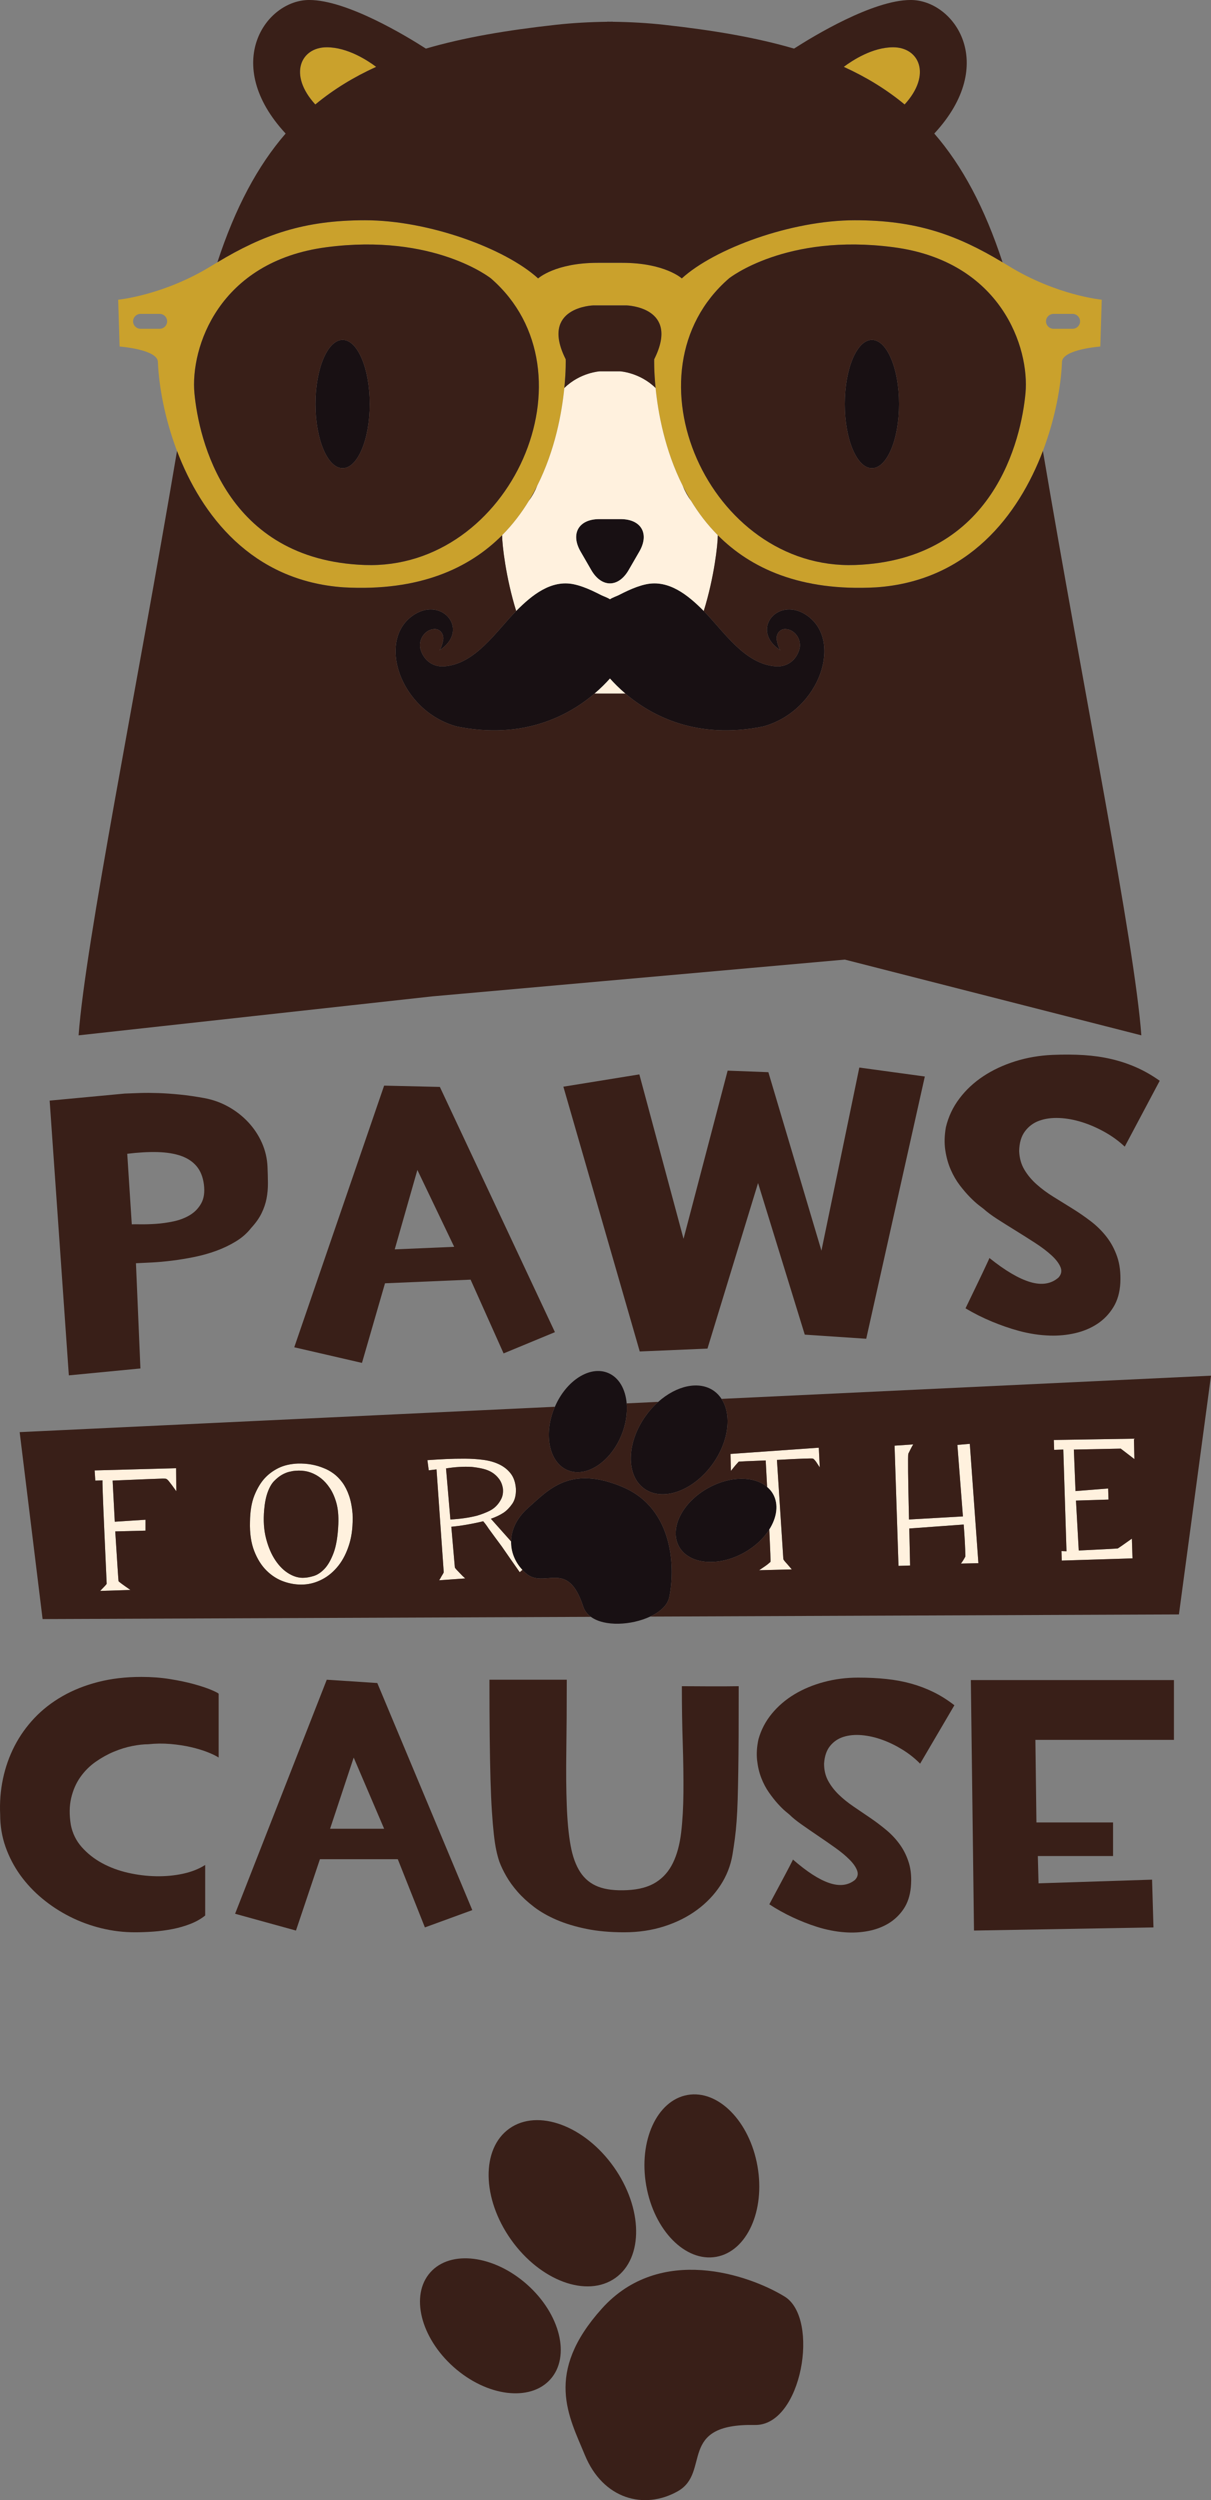
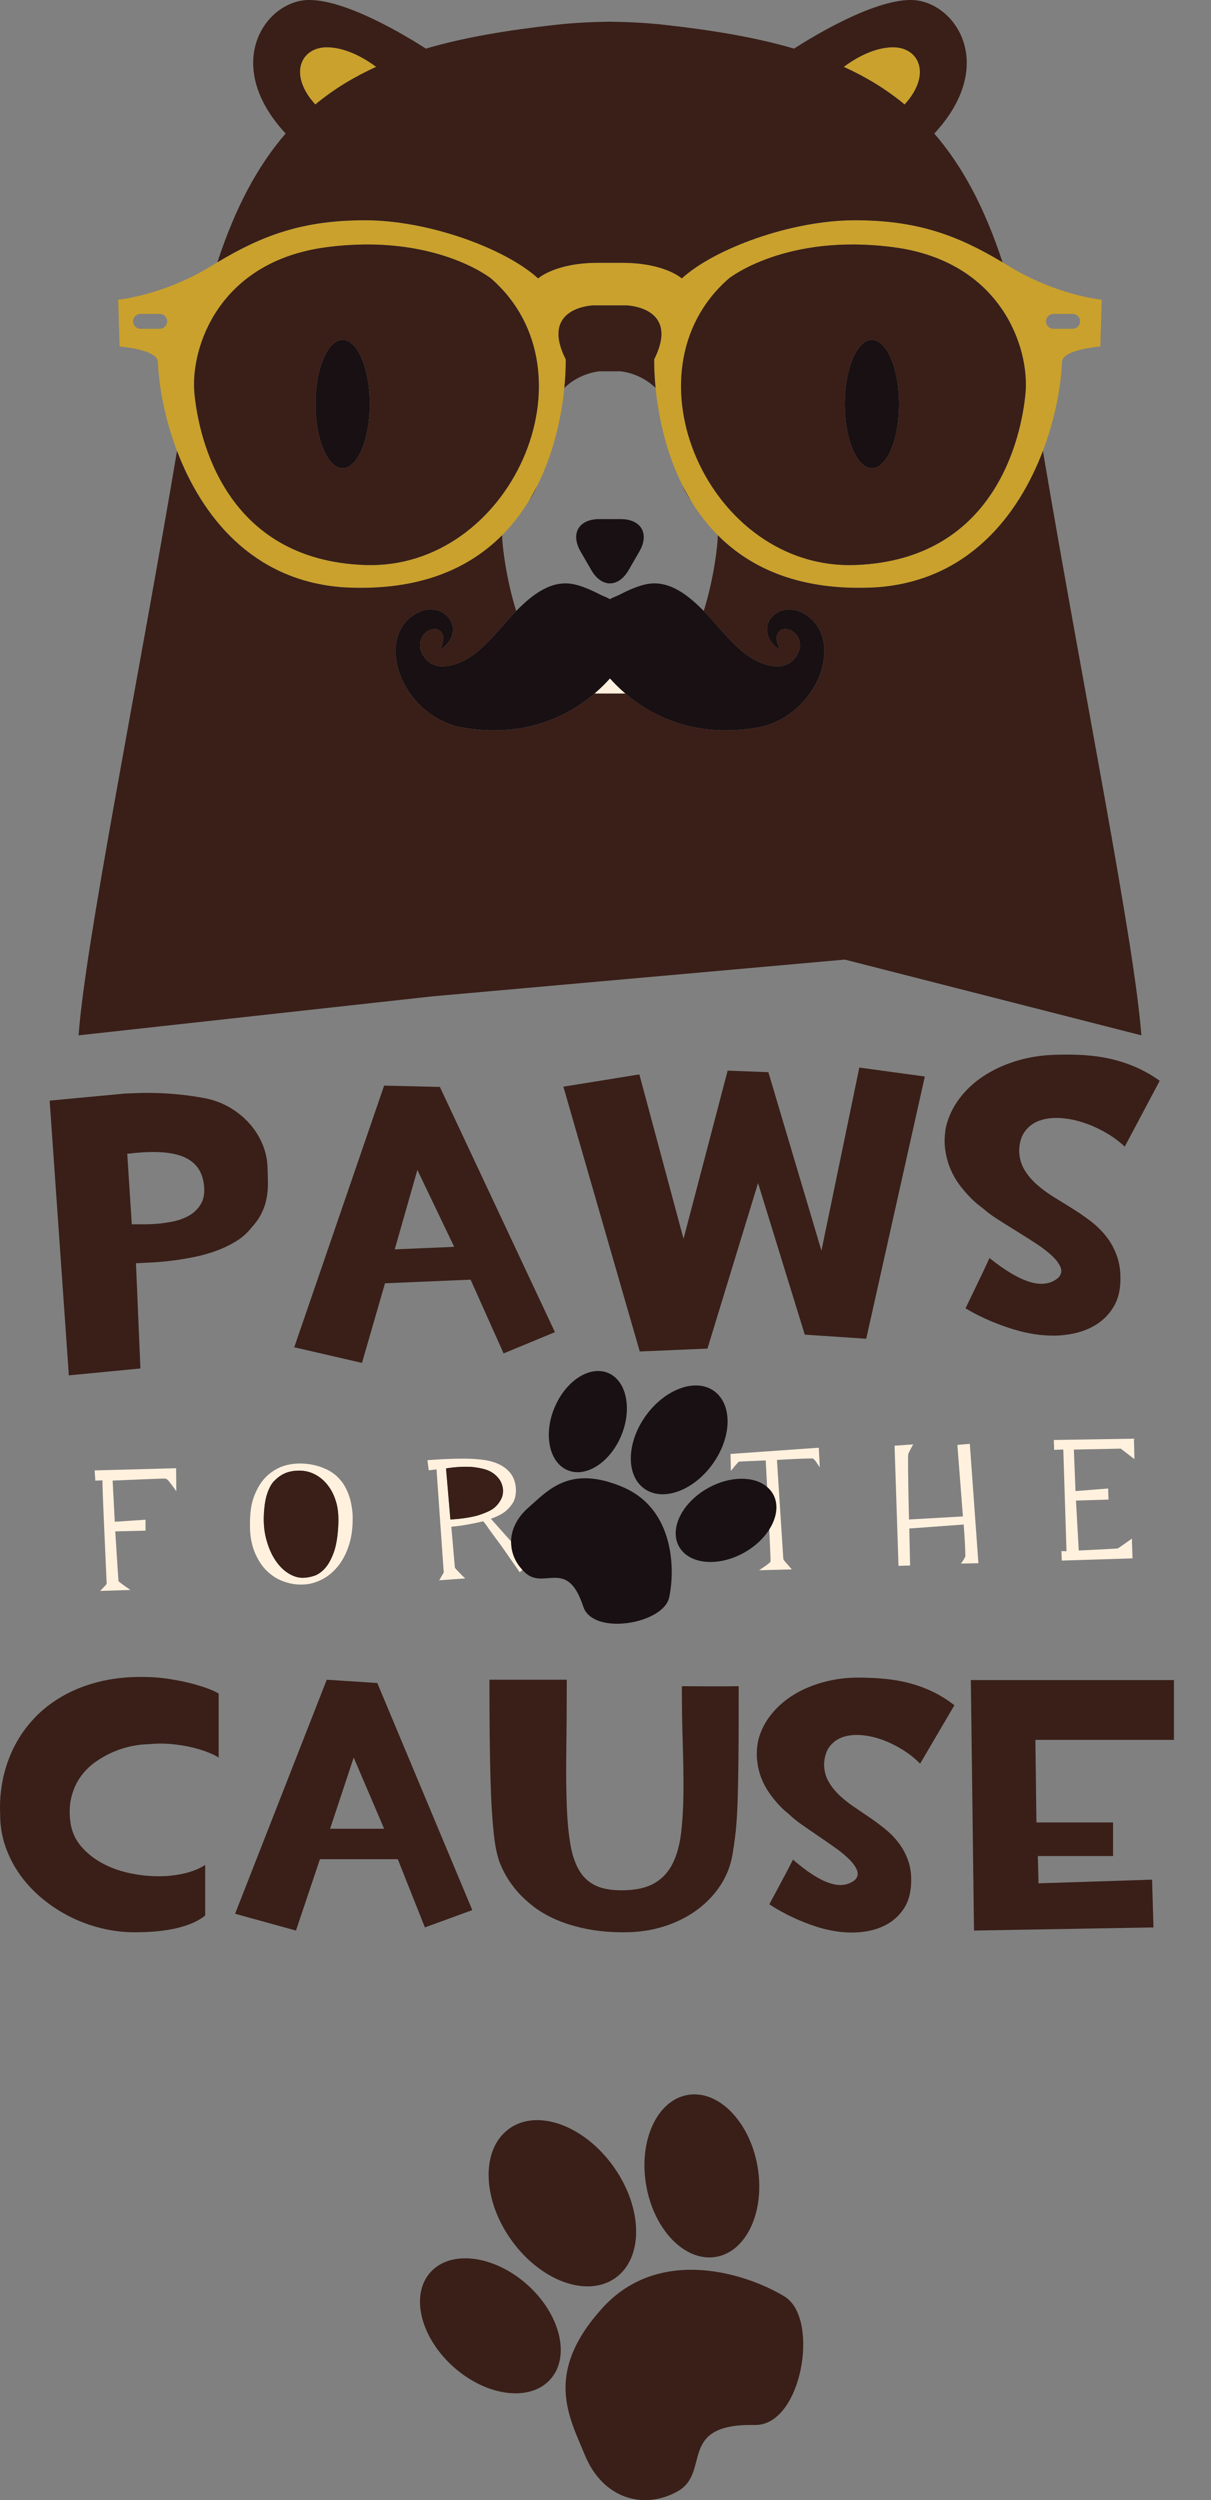
<svg xmlns="http://www.w3.org/2000/svg" width="330.3pt" height="681.91pt" viewBox="0 0 330.3 681.91" version="1.1">
  <rect x="0" y="0" width="330.3" height="681.91" fill="#808080" stroke="none" />
  <defs>
    <clipPath id="clip1">
-       <path d="M 5 375 L 330.301 375 L 330.301 442 L 5 442 Z M 5 375 " />
-     </clipPath>
+       </clipPath>
    <clipPath id="clip2">
      <path d="M 154 619 L 220 619 L 220 681.91 L 154 681.91 Z M 154 619 " />
    </clipPath>
  </defs>
  <g id="surface1">
    <path style=" stroke:none;fill-rule:nonzero;fill:rgb(79.199%,63.1%,17.299%);fill-opacity:1;" d="M 102.594 18.234 C 100.262 16.484 94.793 12.895 89.125 12.895 C 82.066 12.895 78.52 20.309 86 28.496 C 90.973 24.379 96.484 21.012 102.594 18.234 " />
    <path style=" stroke:none;fill-rule:nonzero;fill:rgb(79.199%,63.1%,17.299%);fill-opacity:1;" d="M 243.605 12.895 C 237.941 12.895 232.473 16.484 230.141 18.234 C 236.25 21.012 241.762 24.379 246.738 28.496 C 254.215 20.309 250.668 12.895 243.605 12.895 " />
    <path style=" stroke:none;fill-rule:nonzero;fill:rgb(79.199%,63.1%,17.299%);fill-opacity:1;" d="M 89.023 67.43 C 118.43 63.559 133.906 75.938 133.906 75.938 C 163.316 101.477 139.324 155.555 99.469 154.105 C 61.523 152.723 54.195 119.668 53.035 107.281 C 51.875 94.898 59.613 71.297 89.023 67.43 M 43.555 89.676 L 38.332 89.676 C 37.207 89.676 36.297 88.766 36.297 87.645 C 36.297 86.523 37.207 85.613 38.332 85.613 L 43.555 85.613 C 44.676 85.613 45.586 86.523 45.586 87.645 C 45.586 88.766 44.676 89.676 43.555 89.676 M 198.824 75.938 C 198.824 75.938 214.301 63.559 243.711 67.43 C 273.117 71.297 280.855 94.898 279.699 107.281 C 278.531 119.668 271.211 152.723 233.266 154.105 C 193.406 155.555 169.414 101.477 198.824 75.938 M 287.34 85.613 L 292.559 85.613 C 293.68 85.613 294.586 86.523 294.586 87.645 C 294.586 88.766 293.68 89.676 292.559 89.676 L 287.34 89.676 C 286.219 89.676 285.301 88.766 285.301 87.645 C 285.301 86.523 286.219 85.613 287.34 85.613 M 93.766 160.195 C 114.387 161.344 127.992 155.004 136.965 145.977 C 139.844 143.078 142.242 139.906 144.25 136.613 C 145.082 135.246 145.844 133.859 146.543 132.461 C 151.43 122.73 153.254 112.57 153.922 105.82 C 154.395 101.059 154.297 97.992 154.297 97.992 C 147.117 83.68 161.863 83.293 161.863 83.293 L 170.863 83.293 C 170.863 83.293 185.613 83.68 178.434 97.992 C 178.434 97.992 178.336 101.055 178.809 105.82 C 179.48 112.57 181.305 122.75 186.203 132.492 C 186.895 133.871 187.648 135.238 188.469 136.59 C 190.477 139.891 192.883 143.074 195.773 145.977 C 204.746 155.004 218.352 161.344 238.973 160.195 C 264.102 158.469 277.816 140.473 284.453 122.988 C 287.855 114.027 289.395 105.199 289.656 98.77 C 289.656 95.285 300.109 94.516 300.109 94.516 L 300.5 81.746 C 300.5 81.746 288.113 80.586 274.957 72.457 C 274.449 72.145 273.949 71.848 273.449 71.547 C 260.93 64.02 249.91 60.074 233.164 60.074 C 215.754 60.074 194.855 67.816 185.961 75.938 C 185.961 75.938 181.316 71.684 169.707 71.684 L 163.023 71.684 C 151.418 71.684 146.773 75.938 146.773 75.938 C 137.875 67.816 116.977 60.074 99.566 60.074 C 82.824 60.074 71.801 64.02 59.285 71.547 C 58.785 71.848 58.285 72.145 57.777 72.457 C 44.617 80.586 32.234 81.746 32.234 81.746 L 32.621 94.516 C 32.621 94.516 43.07 95.285 43.07 98.77 C 43.332 105.199 44.879 114.035 48.281 123.004 C 54.918 140.48 68.637 158.473 93.766 160.195 " />
    <path style=" stroke:none;fill-rule:nonzero;fill:rgb(9.399%,6.299%,7.799%);fill-opacity:1;" d="M 169.281 141.586 L 163.453 141.586 C 157.84 141.586 155.543 145.562 158.352 150.426 L 161.266 155.473 C 164.07 160.336 168.664 160.336 171.469 155.473 L 174.387 150.426 C 177.191 145.562 174.895 141.586 169.281 141.586 " />
    <path style=" stroke:none;fill-rule:nonzero;fill:rgb(9.399%,6.299%,7.799%);fill-opacity:1;" d="M 176.156 159.371 C 174.473 159.734 172.859 160.367 171.297 161.074 C 170.426 161.477 169.562 161.902 168.711 162.34 C 168.254 162.574 166.973 163.008 166.363 163.449 C 165.758 163.008 164.473 162.574 164.023 162.34 C 163.164 161.902 162.309 161.477 161.434 161.074 C 159.871 160.367 158.262 159.734 156.578 159.371 C 150.332 158.012 145.051 162.355 140.926 166.5 C 140.883 166.551 140.836 166.598 140.789 166.645 C 135.289 172.23 129.645 181.195 121.055 181.754 C 117.973 181.957 115.48 179.988 114.68 177.035 C 114.023 174.645 115.734 171.766 118.395 171.574 C 120.121 171.453 121.086 173.039 120.898 174.449 C 120.824 175.008 120.32 177.074 119.762 177.43 C 128.277 172.035 120.828 162.742 113.094 167.566 C 102.492 174.18 108.977 193.887 124.586 198.145 C 142.719 201.84 155.086 195.203 162.164 189.168 C 163.875 187.715 165.266 186.301 166.367 185.066 C 167.465 186.301 168.859 187.715 170.566 189.168 C 177.648 195.203 190.016 201.84 208.145 198.145 C 223.758 193.887 230.242 174.18 219.641 167.566 C 211.906 162.742 204.457 172.035 212.969 177.43 C 212.41 177.074 211.906 175.008 211.836 174.449 C 211.648 173.039 212.609 171.453 214.34 171.574 C 216.996 171.766 218.707 174.645 218.051 177.035 C 217.246 179.988 214.762 181.957 211.676 181.754 C 203.09 181.195 197.449 172.234 191.945 166.648 C 191.898 166.598 191.852 166.551 191.805 166.5 C 187.684 162.355 182.398 158.012 176.156 159.371 " />
    <path style=" stroke:none;fill-rule:nonzero;fill:rgb(9.399%,6.299%,7.799%);fill-opacity:1;" d="M 93.449 127.699 C 97.535 127.699 100.848 119.867 100.848 110.203 C 100.848 100.539 97.535 92.707 93.449 92.707 C 89.363 92.707 86.047 100.539 86.047 110.203 C 86.047 119.867 89.363 127.699 93.449 127.699 " />
    <path style=" stroke:none;fill-rule:nonzero;fill:rgb(9.399%,6.299%,7.799%);fill-opacity:1;" d="M 237.816 127.699 C 241.906 127.699 245.219 119.867 245.219 110.203 C 245.219 100.539 241.906 92.707 237.816 92.707 C 233.73 92.707 230.418 100.539 230.418 110.203 C 230.418 119.867 233.73 127.699 237.816 127.699 " />
    <path style=" stroke:none;fill-rule:nonzero;fill:rgb(9.399%,6.299%,7.799%);fill-opacity:1;" d="M 182.516 435.703 C 184.109 428.422 184.113 411.59 169.781 405.559 C 155.449 399.527 149.625 406.344 144.074 411.242 C 140.914 414.027 139.453 417.285 139.395 420.418 C 139.34 423.258 140.434 425.996 142.484 428.191 C 142.762 428.492 143.059 428.781 143.367 429.059 C 148.523 433.621 154.766 424.891 159.082 438.199 C 159.461 439.359 160.195 440.277 161.164 440.988 C 164.906 443.727 172.27 443.289 177.32 440.922 C 180.008 439.664 182.043 437.863 182.516 435.703 " />
    <path style=" stroke:none;fill-rule:nonzero;fill:rgb(9.399%,6.299%,7.799%);fill-opacity:1;" d="M 176.105 386.184 C 170.848 393.535 170.684 402.43 175.738 406.039 C 180.789 409.652 189.148 406.613 194.406 399.258 C 198.816 393.086 199.625 385.848 196.793 381.539 C 196.25 380.715 195.586 379.984 194.77 379.402 C 190.715 376.504 184.531 377.895 179.531 382.359 C 178.301 383.453 177.141 384.73 176.105 386.184 " />
    <path style=" stroke:none;fill-rule:nonzero;fill:rgb(9.399%,6.299%,7.799%);fill-opacity:1;" d="M 154.84 401.008 C 159.875 403.098 166.422 398.848 169.465 391.52 C 170.707 388.516 171.16 385.469 170.926 382.766 C 170.59 378.871 168.82 375.699 165.848 374.469 C 160.875 372.406 154.434 376.531 151.348 383.695 C 151.309 383.781 151.266 383.863 151.227 383.957 C 148.188 391.285 149.805 398.922 154.84 401.008 " />
    <path style=" stroke:none;fill-rule:nonzero;fill:rgb(9.399%,6.299%,7.799%);fill-opacity:1;" d="M 210.867 407.516 C 210.445 406.758 209.883 406.113 209.23 405.555 C 205.688 402.543 199.105 402.523 193.125 405.859 C 186.039 409.809 182.496 416.957 185.211 421.828 C 187.926 426.695 195.871 427.438 202.953 423.488 C 205.945 421.816 208.297 419.578 209.82 417.184 C 211.906 413.902 212.438 410.328 210.867 407.516 " />
    <path style=" stroke:none;fill-rule:nonzero;fill:rgb(100%,94.499%,87.099%);fill-opacity:1;" d="M 166.367 185.066 C 165.266 186.301 163.875 187.715 162.164 189.172 L 170.566 189.172 C 168.859 187.715 167.465 186.301 166.367 185.066 " />
-     <path style=" stroke:none;fill-rule:nonzero;fill:rgb(100%,94.499%,87.099%);fill-opacity:1;" d="M 174.387 150.426 L 171.469 155.473 C 168.664 160.336 164.07 160.336 161.262 155.473 L 158.348 150.426 C 155.543 145.562 157.84 141.586 163.453 141.586 L 169.281 141.586 C 174.895 141.586 177.191 145.562 174.387 150.426 M 186.203 132.492 C 181.305 122.75 179.48 112.57 178.809 105.82 C 174.488 101.582 169.121 101.273 169.121 101.273 L 163.609 101.273 C 163.609 101.273 158.242 101.582 153.922 105.82 C 153.254 112.57 151.43 122.73 146.543 132.461 C 145.871 134.078 145.086 135.441 144.246 136.613 C 142.242 139.906 139.844 143.078 136.965 145.977 C 136.961 146.008 136.957 146.039 136.957 146.07 C 136.957 148.469 137.941 157.48 140.789 166.645 C 140.836 166.598 140.879 166.551 140.926 166.5 C 145.047 162.359 150.332 158.012 156.578 159.375 C 158.262 159.738 159.871 160.367 161.434 161.074 C 162.309 161.477 163.164 161.902 164.02 162.34 C 164.473 162.574 165.758 163.012 166.363 163.449 C 166.973 163.012 168.254 162.574 168.711 162.34 C 169.562 161.902 170.426 161.477 171.297 161.074 C 172.859 160.367 174.473 159.738 176.156 159.375 C 182.398 158.012 187.684 162.359 191.805 166.5 C 191.852 166.551 191.898 166.598 191.945 166.648 C 194.797 157.48 195.777 148.473 195.777 146.07 C 195.777 146.039 195.773 146.012 195.773 145.98 C 192.883 143.07 190.477 139.891 188.469 136.59 C 187.645 135.43 186.867 134.082 186.203 132.492 " />
    <path style=" stroke:none;fill-rule:nonzero;fill:rgb(100%,94.499%,87.099%);fill-opacity:1;" d="M 25.816 401.055 L 25.996 403.836 L 27.977 403.773 C 27.879 403.617 28.039 408.266 28.461 417.711 C 28.883 427.16 29.098 431.91 29.098 431.973 C 29.07 432.102 28.477 432.75 27.316 433.918 L 35.574 433.66 C 33.48 432.215 32.402 431.418 32.332 431.258 C 32.297 431.168 32 426.645 31.434 417.688 L 39.691 417.477 L 39.695 414.504 L 31.305 415.051 L 30.719 403.828 C 39.301 403.469 43.844 403.281 44.348 403.281 C 44.852 403.281 45.152 403.297 45.246 403.324 C 45.469 403.383 45.734 403.602 46.047 403.988 C 46.355 404.367 46.66 404.762 46.957 405.16 C 47.316 405.652 47.695 406.176 48.09 406.734 L 48.035 400.453 " />
    <path style=" stroke:none;fill-rule:nonzero;fill:rgb(100%,94.499%,87.099%);fill-opacity:1;" d="M 92.285 415.688 C 92.141 419.027 91.703 421.66 90.977 423.59 C 90.25 425.516 89.414 426.969 88.469 427.941 C 87.523 428.914 86.551 429.551 85.555 429.852 C 84.555 430.148 83.711 430.309 83.02 430.332 C 81.668 430.438 80.285 430.078 78.875 429.258 C 77.465 428.438 76.215 427.215 75.125 425.598 C 74.035 423.98 73.188 422.008 72.582 419.68 C 71.973 417.355 71.793 414.738 72.051 411.836 C 72.211 409.91 72.535 408.277 73.031 406.941 C 73.523 405.602 74.121 404.586 74.824 403.887 C 75.523 403.188 76.207 402.645 76.871 402.262 C 77.539 401.883 78.191 401.605 78.832 401.445 C 79.469 401.285 80.035 401.188 80.52 401.156 C 81.008 401.125 81.332 401.109 81.488 401.102 C 82.684 401.098 83.777 401.277 84.762 401.637 C 85.75 402 86.68 402.52 87.551 403.203 C 88.422 403.883 89.23 404.781 89.973 405.891 C 90.715 407 91.309 408.352 91.754 409.941 C 92.195 411.535 92.371 413.449 92.285 415.688 M 95.207 407.969 C 94.723 406.551 94.109 405.344 93.371 404.34 C 92.633 403.344 91.828 402.527 90.957 401.895 C 90.086 401.258 89.188 400.766 88.266 400.418 C 86.16 399.539 83.836 399.125 81.285 399.176 C 79.211 399.27 77.438 399.68 75.965 400.402 C 74.492 401.129 73.223 402.07 72.156 403.238 C 71.094 404.406 70.172 405.945 69.398 407.855 C 68.625 409.77 68.219 412.176 68.184 415.074 C 68.094 418.16 68.477 420.809 69.332 423.016 C 70.188 425.223 71.324 427.023 72.734 428.41 C 74.148 429.797 75.738 430.797 77.504 431.398 C 79.27 432.008 81.031 432.266 82.793 432.18 C 84.555 432.094 86.262 431.613 87.918 430.742 C 89.574 429.875 91.039 428.633 92.312 427.016 C 93.582 425.406 94.574 423.422 95.289 421.07 C 96 418.715 96.293 415.984 96.164 412.871 C 96.012 411.02 95.691 409.387 95.207 407.969 " />
    <path style=" stroke:none;fill-rule:nonzero;fill:rgb(100%,94.499%,87.099%);fill-opacity:1;" d="M 132.84 412.406 C 131.844 412.832 130.91 413.168 130.039 413.418 C 127.914 413.953 125.516 414.297 122.844 414.445 L 121.652 400.504 C 124.156 400.109 126.5 399.973 128.676 400.098 C 129.812 400.219 130.84 400.391 131.762 400.613 C 132.68 400.836 133.504 401.172 134.223 401.621 C 134.945 402.07 135.578 402.656 136.121 403.383 C 136.664 404.102 137.012 404.98 137.172 406.016 C 137.266 407.082 137.121 408.008 136.738 408.789 C 136.355 409.574 135.855 410.27 135.246 410.867 C 134.637 411.469 133.832 411.984 132.84 412.406 M 139.395 420.418 L 133.887 414.238 C 135.195 413.789 136.359 413.234 137.379 412.57 C 138.238 411.977 139.023 411.168 139.734 410.137 C 140.438 409.105 140.766 407.762 140.715 406.094 C 140.598 404.398 140.141 403.016 139.336 401.957 C 138.527 400.895 137.488 400.055 136.211 399.434 C 134.93 398.812 133.477 398.395 131.848 398.18 C 130.223 397.961 128.527 397.852 126.762 397.844 C 125 397.836 123.246 397.875 121.504 397.961 C 119.758 398.047 118.113 398.145 116.574 398.258 L 116.945 401.027 L 119.062 400.773 C 120.371 419.402 121.027 428.746 121.027 428.809 C 121.031 428.871 120.973 429.008 120.852 429.219 C 120.734 429.426 120.586 429.676 120.402 429.961 C 120.227 430.312 120.016 430.664 119.777 431.02 L 126.891 430.512 C 126.371 430.059 125.918 429.617 125.527 429.188 C 125.137 428.793 124.797 428.43 124.5 428.109 C 124.207 427.789 124.059 427.582 124.059 427.484 C 124.055 427.426 123.734 423.734 123.098 416.418 C 124.539 416.281 125.918 416.094 127.234 415.863 C 128.328 415.672 129.301 415.484 130.145 415.301 C 130.988 415.117 131.535 414.992 131.785 414.918 C 132.273 415.469 132.766 416.133 133.262 416.902 C 133.758 417.582 134.305 418.336 134.914 419.164 C 135.523 419.996 136.172 420.875 136.863 421.797 C 138.281 423.859 139.914 426.203 141.758 428.82 L 142.484 428.191 C 140.434 425.996 139.34 423.258 139.395 420.418 " />
    <path style=" stroke:none;fill-rule:nonzero;fill:rgb(100%,94.499%,87.099%);fill-opacity:1;" d="M 199.25 396.559 L 199.352 401.184 C 199.773 400.664 200.168 400.184 200.531 399.73 L 201.488 398.66 C 201.613 398.629 204.062 398.52 208.848 398.336 C 208.984 400.93 209.113 403.328 209.23 405.555 C 209.883 406.113 210.445 406.758 210.867 407.516 C 212.438 410.328 211.906 413.902 209.82 417.184 C 210.102 422.977 210.207 425.922 210.141 426.016 C 209.984 426.145 209.754 426.34 209.449 426.602 C 209.145 426.863 208.34 427.422 207.047 428.281 L 215.965 428.051 L 214.738 426.625 C 214.055 425.891 213.691 425.43 213.656 425.242 C 213.652 425.18 213.07 416.164 211.91 398.191 C 218.289 397.836 221.574 397.719 221.77 397.836 C 221.926 397.926 222.113 398.102 222.328 398.363 C 222.539 398.621 222.73 398.891 222.895 399.172 C 223.129 399.539 223.359 399.895 223.59 400.234 L 223.328 394.863 " />
    <path style=" stroke:none;fill-rule:nonzero;fill:rgb(100%,94.499%,87.099%);fill-opacity:1;" d="M 261.125 394.098 L 262.637 413.602 L 247.93 414.441 C 247.664 403.02 247.602 397.043 247.742 396.5 C 248.602 394.742 249.062 393.895 249.129 393.957 L 243.992 394.305 L 245.066 427.09 L 248.23 426.992 L 248.004 416.895 L 262.848 415.812 C 263.105 419.113 263.262 422.02 263.309 424.535 C 262.922 425.27 262.52 425.914 262.094 426.461 L 266.859 426.363 L 264.516 393.805 " />
    <path style=" stroke:none;fill-rule:nonzero;fill:rgb(100%,94.499%,87.099%);fill-opacity:1;" d="M 307.52 396.516 C 308.105 396.973 308.73 397.453 309.41 397.969 L 309.281 392.398 L 287.43 392.754 L 287.516 395.445 L 290.016 395.363 L 290.887 423.105 L 289.516 423.051 L 289.598 425.645 L 308.891 425.043 L 308.719 419.66 C 306.258 421.41 304.98 422.301 304.887 422.332 C 304.855 422.367 301.305 422.559 294.23 422.902 L 293.473 409.281 L 302.344 409.004 L 302.246 405.984 L 293.344 406.688 L 292.895 395.371 L 305.684 395.109 C 306.328 395.594 306.941 396.062 307.52 396.516 " />
    <path style=" stroke:none;fill-rule:nonzero;fill:rgb(22.4%,12.199%,9.399%);fill-opacity:1;" d="M 136.738 408.789 C 137.125 408.008 137.27 407.082 137.172 406.016 C 137.012 404.98 136.664 404.105 136.121 403.383 C 135.578 402.656 134.945 402.07 134.227 401.621 C 133.504 401.172 132.68 400.836 131.762 400.613 C 130.84 400.391 129.812 400.219 128.676 400.098 C 126.5 399.973 124.156 400.109 121.652 400.504 L 122.844 414.445 C 125.516 414.297 127.914 413.953 130.035 413.418 C 130.91 413.168 131.844 412.832 132.84 412.406 C 133.836 411.984 134.637 411.473 135.246 410.867 C 135.855 410.27 136.355 409.574 136.738 408.789 " />
    <path style=" stroke:none;fill-rule:nonzero;fill:rgb(22.4%,12.199%,9.399%);fill-opacity:1;" d="M 89.973 405.891 C 89.23 404.781 88.422 403.887 87.551 403.203 C 86.68 402.52 85.75 402 84.762 401.637 C 83.777 401.277 82.684 401.098 81.488 401.102 C 81.332 401.109 81.008 401.125 80.52 401.156 C 80.035 401.188 79.469 401.285 78.832 401.445 C 78.191 401.605 77.539 401.883 76.871 402.262 C 76.207 402.645 75.523 403.188 74.824 403.887 C 74.121 404.586 73.523 405.602 73.031 406.941 C 72.535 408.277 72.211 409.91 72.051 411.836 C 71.793 414.738 71.973 417.355 72.582 419.68 C 73.188 422.008 74.035 423.98 75.125 425.598 C 76.215 427.215 77.465 428.438 78.875 429.258 C 80.285 430.078 81.668 430.438 83.02 430.332 C 83.711 430.309 84.555 430.148 85.555 429.852 C 86.551 429.555 87.523 428.914 88.469 427.941 C 89.414 426.969 90.25 425.516 90.977 423.59 C 91.703 421.66 92.141 419.027 92.285 415.688 C 92.371 413.449 92.195 411.535 91.754 409.941 C 91.309 408.352 90.715 407 89.973 405.891 " />
    <g clip-path="url(#clip1)" clip-rule="nonzero">
      <path style=" stroke:none;fill-rule:nonzero;fill:rgb(22.4%,12.199%,9.399%);fill-opacity:1;" d="M 293.344 406.688 L 302.246 405.984 L 302.344 409.004 L 293.473 409.281 L 294.23 422.902 C 301.305 422.559 304.855 422.367 304.887 422.332 C 304.98 422.301 306.258 421.41 308.719 419.664 L 308.891 425.043 L 289.598 425.645 L 289.516 423.051 L 290.887 423.105 L 290.016 395.363 L 287.516 395.445 L 287.43 392.754 L 309.281 392.398 L 309.406 397.969 C 308.73 397.453 308.105 396.973 307.52 396.516 C 306.941 396.062 306.328 395.594 305.684 395.109 L 292.895 395.371 Z M 262.094 426.461 C 262.516 425.914 262.922 425.27 263.309 424.535 C 263.262 422.02 263.105 419.109 262.848 415.812 L 248.004 416.895 L 248.227 426.992 L 245.066 427.09 L 243.992 394.305 L 249.129 393.957 C 249.062 393.895 248.602 394.742 247.742 396.5 C 247.602 397.043 247.664 403.02 247.93 414.441 L 262.637 413.602 L 261.125 394.098 L 264.516 393.805 L 266.859 426.359 Z M 222.895 399.172 C 222.73 398.891 222.539 398.625 222.324 398.363 C 222.113 398.102 221.926 397.926 221.766 397.836 C 221.574 397.719 218.289 397.836 211.91 398.191 C 213.07 416.164 213.652 425.18 213.656 425.242 C 213.691 425.43 214.055 425.891 214.738 426.625 L 215.961 428.051 L 207.047 428.281 C 208.34 427.422 209.141 426.863 209.449 426.602 C 209.754 426.34 209.984 426.145 210.137 426.012 C 210.207 425.922 210.102 422.977 209.82 417.184 C 208.297 419.578 205.945 421.816 202.953 423.488 C 195.871 427.438 187.926 426.695 185.211 421.828 C 182.496 416.957 186.039 409.809 193.125 405.859 C 199.105 402.523 205.688 402.543 209.23 405.555 C 209.113 403.328 208.984 400.926 208.844 398.336 C 204.066 398.52 201.613 398.629 201.488 398.66 L 200.531 399.73 C 200.168 400.184 199.773 400.668 199.352 401.184 L 199.25 396.559 L 223.324 394.859 L 223.59 400.234 C 223.359 399.895 223.125 399.543 222.895 399.172 M 95.289 421.07 C 94.574 423.422 93.582 425.406 92.312 427.016 C 91.039 428.633 89.574 429.875 87.918 430.742 C 86.262 431.613 84.555 432.094 82.793 432.18 C 81.031 432.266 79.27 432.008 77.504 431.398 C 75.738 430.797 74.148 429.797 72.734 428.41 C 71.324 427.023 70.188 425.223 69.332 423.016 C 68.477 420.809 68.094 418.16 68.184 415.074 C 68.219 412.176 68.625 409.77 69.398 407.855 C 70.172 405.945 71.094 404.406 72.156 403.238 C 73.223 402.07 74.492 401.129 75.965 400.402 C 77.438 399.68 79.211 399.27 81.285 399.176 C 83.836 399.125 86.16 399.539 88.266 400.418 C 89.188 400.766 90.086 401.258 90.957 401.895 C 91.828 402.527 92.633 403.344 93.371 404.34 C 94.109 405.344 94.723 406.551 95.207 407.969 C 95.695 409.387 96.012 411.02 96.164 412.871 C 96.293 415.984 96 418.715 95.289 421.07 M 46.957 405.164 C 46.66 404.762 46.355 404.371 46.047 403.984 C 45.734 403.602 45.469 403.383 45.246 403.324 C 45.152 403.297 44.852 403.281 44.348 403.281 C 43.844 403.281 39.301 403.465 30.719 403.832 L 31.305 415.051 L 39.695 414.504 L 39.691 417.477 L 31.434 417.688 C 32 426.645 32.297 431.168 32.332 431.258 C 32.402 431.418 33.48 432.215 35.574 433.66 L 27.316 433.918 C 28.477 432.75 29.07 432.102 29.098 431.973 C 29.098 431.914 28.883 427.16 28.461 417.711 C 28.039 408.266 27.879 403.621 27.977 403.773 L 25.996 403.836 L 25.812 401.055 L 48.035 400.453 L 48.09 406.73 C 47.695 406.176 47.316 405.652 46.957 405.164 M 196.793 381.543 C 199.625 385.848 198.816 393.086 194.406 399.258 C 189.148 406.613 180.789 409.652 175.738 406.039 C 170.684 402.43 170.848 393.539 176.105 386.184 C 177.141 384.73 178.301 383.457 179.531 382.359 L 170.926 382.766 C 171.16 385.469 170.707 388.516 169.465 391.52 C 166.422 398.848 159.875 403.098 154.84 401.008 C 149.805 398.918 148.188 391.285 151.227 383.957 C 151.266 383.867 151.309 383.781 151.348 383.695 L 5.363 390.613 L 11.617 441.602 L 161.164 440.988 C 160.195 440.277 159.461 439.359 159.082 438.199 C 154.762 424.891 148.523 433.621 143.367 429.059 C 143.059 428.781 142.762 428.492 142.484 428.191 L 141.758 428.82 C 139.914 426.203 138.281 423.859 136.863 421.797 C 136.172 420.875 135.523 419.996 134.914 419.164 C 134.305 418.336 133.758 417.582 133.262 416.902 C 132.766 416.133 132.273 415.469 131.785 414.918 C 131.535 414.992 130.988 415.117 130.145 415.301 C 129.301 415.484 128.328 415.672 127.234 415.863 C 125.918 416.094 124.539 416.281 123.098 416.418 C 123.734 423.734 124.055 427.422 124.059 427.484 C 124.059 427.582 124.207 427.789 124.5 428.109 C 124.797 428.43 125.137 428.793 125.527 429.188 C 125.918 429.617 126.371 430.059 126.891 430.512 L 119.777 431.02 C 120.016 430.664 120.227 430.312 120.402 429.961 C 120.586 429.672 120.734 429.426 120.852 429.215 C 120.973 429.008 121.031 428.871 121.027 428.809 C 121.027 428.746 120.371 419.402 119.062 400.773 L 116.945 401.027 L 116.574 398.254 C 118.113 398.145 119.758 398.047 121.504 397.961 C 123.246 397.875 125 397.836 126.762 397.844 C 128.527 397.852 130.223 397.961 131.848 398.176 C 133.477 398.395 134.93 398.812 136.211 399.434 C 137.488 400.055 138.527 400.895 139.336 401.957 C 140.141 403.016 140.598 404.398 140.715 406.094 C 140.766 407.762 140.438 409.105 139.734 410.137 C 139.023 411.168 138.238 411.977 137.379 412.57 C 136.359 413.234 135.195 413.789 133.887 414.238 L 139.395 420.418 C 139.453 417.285 140.914 414.027 144.074 411.242 C 149.625 406.344 155.449 399.527 169.781 405.559 C 184.113 411.59 184.109 428.422 182.516 435.703 C 182.043 437.863 180.008 439.664 177.32 440.922 L 321.551 440.332 L 330.301 375.215 " />
    </g>
    <path style=" stroke:none;fill-rule:nonzero;fill:rgb(22.4%,12.199%,9.399%);fill-opacity:1;" d="M 93.449 92.707 C 97.535 92.707 100.848 100.539 100.848 110.203 C 100.848 119.867 97.535 127.699 93.449 127.699 C 89.363 127.699 86.047 119.867 86.047 110.203 C 86.047 100.539 89.363 92.707 93.449 92.707 M 99.469 154.105 C 139.324 155.555 163.316 101.48 133.906 75.938 C 133.906 75.938 118.43 63.559 89.023 67.43 C 59.613 71.297 51.875 94.898 53.035 107.281 C 54.195 119.668 61.523 152.723 99.469 154.105 " />
    <path style=" stroke:none;fill-rule:nonzero;fill:rgb(22.4%,12.199%,9.399%);fill-opacity:1;" d="M 186.203 132.492 C 186.867 134.082 187.645 135.43 188.469 136.59 C 187.648 135.238 186.895 133.871 186.203 132.492 " />
    <path style=" stroke:none;fill-rule:nonzero;fill:rgb(22.4%,12.199%,9.399%);fill-opacity:1;" d="M 237.816 92.707 C 241.906 92.707 245.219 100.539 245.219 110.203 C 245.219 119.867 241.906 127.699 237.816 127.699 C 233.73 127.699 230.418 119.867 230.418 110.203 C 230.418 100.539 233.73 92.707 237.816 92.707 M 233.266 154.105 C 271.215 152.723 278.531 119.668 279.699 107.281 C 280.855 94.898 273.117 71.297 243.711 67.43 C 214.301 63.559 198.824 75.938 198.824 75.938 C 169.414 101.48 193.406 155.555 233.266 154.105 " />
    <path style=" stroke:none;fill-rule:nonzero;fill:rgb(22.4%,12.199%,9.399%);fill-opacity:1;" d="M 144.246 136.613 C 145.086 135.441 145.871 134.078 146.547 132.461 C 145.844 133.859 145.082 135.246 144.246 136.613 " />
    <path style=" stroke:none;fill-rule:nonzero;fill:rgb(22.4%,12.199%,9.399%);fill-opacity:1;" d="M 89.125 12.895 C 94.793 12.895 100.262 16.484 102.594 18.234 C 96.484 21.012 90.973 24.379 86 28.496 C 78.52 20.309 82.066 12.895 89.125 12.895 M 243.605 12.895 C 250.664 12.895 254.215 20.309 246.734 28.496 C 241.766 24.379 236.25 21.012 230.141 18.234 C 232.473 16.484 237.941 12.895 243.605 12.895 M 146.773 75.938 C 146.773 75.938 151.418 71.684 163.023 71.684 L 169.707 71.684 C 181.316 71.684 185.961 75.938 185.961 75.938 C 194.855 67.816 215.754 60.074 233.164 60.074 C 249.91 60.074 260.93 64.02 273.449 71.547 C 268.574 56.656 262.469 45.242 254.828 36.426 C 272.461 17.398 260.254 -0.004 248.391 -0.004 C 238.066 -0.004 221.797 9.898 216.574 13.258 C 206.23 10.227 194.477 8.238 181.121 6.762 C 176.633 6.266 171.945 6 167.09 5.938 L 167.09 5.91 C 166.848 5.914 166.609 5.922 166.367 5.926 C 166.125 5.922 165.891 5.914 165.648 5.91 L 165.648 5.938 C 160.789 6 156.105 6.266 151.613 6.762 C 138.258 8.238 126.508 10.227 116.16 13.258 C 110.938 9.898 94.664 -0.004 84.34 -0.004 C 72.477 -0.004 60.277 17.398 77.906 36.426 C 70.266 45.242 64.164 56.656 59.289 71.547 C 71.801 64.02 82.824 60.074 99.566 60.074 C 116.977 60.074 137.875 67.816 146.773 75.938 " />
    <path style=" stroke:none;fill-rule:nonzero;fill:rgb(22.4%,12.199%,9.399%);fill-opacity:1;" d="M 163.609 101.273 L 169.121 101.273 C 169.121 101.273 174.488 101.582 178.809 105.816 C 178.336 101.059 178.434 97.996 178.434 97.996 C 185.613 83.68 170.863 83.293 170.863 83.293 L 161.863 83.293 C 161.863 83.293 147.113 83.68 154.297 97.996 C 154.297 97.996 154.395 101.059 153.922 105.82 C 158.242 101.582 163.609 101.273 163.609 101.273 " />
    <path style=" stroke:none;fill-rule:nonzero;fill:rgb(22.4%,12.199%,9.399%);fill-opacity:1;" d="M 117.844 271.766 L 230.418 261.727 L 311.301 282.387 C 309.469 257.234 295.574 188.844 284.453 122.992 C 277.816 140.473 264.102 158.469 238.973 160.199 C 218.352 161.344 204.746 155.004 195.773 145.977 C 195.773 146.012 195.777 146.039 195.777 146.07 C 195.777 148.473 194.797 157.48 191.945 166.648 C 197.449 172.234 203.09 181.195 211.676 181.758 C 214.762 181.957 217.246 179.988 218.051 177.035 C 218.707 174.645 216.996 171.766 214.34 171.574 C 212.609 171.453 211.648 173.039 211.836 174.449 C 211.906 175.008 212.41 177.074 212.969 177.43 C 204.457 172.035 211.906 162.742 219.641 167.566 C 230.242 174.18 223.758 193.887 208.145 198.145 C 190.016 201.84 177.648 195.203 170.566 189.168 L 162.164 189.168 C 155.086 195.203 142.719 201.84 124.586 198.145 C 108.977 193.887 102.492 174.18 113.094 167.566 C 120.828 162.742 128.277 172.035 119.762 177.43 C 120.32 177.074 120.824 175.008 120.898 174.449 C 121.086 173.039 120.121 171.453 118.395 171.574 C 115.734 171.766 114.023 174.645 114.68 177.035 C 115.48 179.988 117.973 181.957 121.055 181.758 C 129.645 181.195 135.289 172.23 140.789 166.645 C 137.941 157.48 136.957 148.469 136.957 146.07 C 136.957 146.039 136.965 146.008 136.965 145.977 C 127.992 155.004 114.387 161.344 93.766 160.199 C 68.637 158.473 54.918 140.48 48.281 123.004 C 37.16 188.852 23.266 257.238 21.438 282.387 " />
    <path style=" stroke:none;fill-rule:nonzero;fill:rgb(22.4%,12.199%,9.399%);fill-opacity:1;" d="M 43.02 314.23 C 45.492 314.305 47.617 314.648 49.398 315.273 C 51.176 315.902 52.59 316.848 53.645 318.117 C 54.695 319.387 55.352 321.031 55.613 323.055 C 55.879 325.145 55.637 326.863 54.887 328.207 C 54.141 329.555 53.105 330.621 51.793 331.414 C 50.477 332.207 48.984 332.777 47.32 333.129 C 45.652 333.48 44.047 333.703 42.512 333.805 C 40.973 333.906 39.602 333.945 38.391 333.93 C 37.18 333.91 36.367 333.91 35.945 333.93 L 34.707 314.691 C 37.777 314.316 40.547 314.16 43.02 314.23 M 38.301 373.246 L 37.082 344.547 C 38.27 344.496 39.723 344.426 41.434 344.336 C 43.148 344.246 44.973 344.082 46.906 343.84 C 48.84 343.602 50.852 343.273 52.934 342.852 C 55.02 342.43 57.02 341.871 58.934 341.176 C 60.848 340.48 62.645 339.625 64.316 338.605 C 65.992 337.59 67.395 336.355 68.523 334.906 C 69.762 333.559 70.703 332.223 71.348 330.898 C 71.992 329.574 72.445 328.242 72.703 326.898 C 72.961 325.555 73.086 324.168 73.078 322.73 C 73.066 321.293 73.031 319.805 72.965 318.266 C 72.867 315.957 72.352 313.766 71.426 311.684 C 70.496 309.605 69.25 307.73 67.691 306.062 C 66.129 304.395 64.328 302.992 62.281 301.852 C 60.234 300.711 58.047 299.93 55.715 299.5 C 53.387 299.074 51.184 298.758 49.105 298.547 C 47.031 298.34 45.09 298.199 43.281 298.137 C 41.473 298.074 39.801 298.066 38.262 298.113 C 36.723 298.164 35.305 298.215 34.012 298.27 L 13.543 300.191 L 18.777 375.129 " />
    <path style=" stroke:none;fill-rule:nonzero;fill:rgb(22.4%,12.199%,9.399%);fill-opacity:1;" d="M 113.84 319.105 L 123.879 340.07 L 107.664 340.762 Z M 80.258 367.469 L 98.73 371.73 L 105.008 350.016 L 128.355 349.023 L 137.355 369.141 L 151.355 363.344 L 119.973 296.457 L 104.77 296.102 " />
    <path style=" stroke:none;fill-rule:nonzero;fill:rgb(22.4%,12.199%,9.399%);fill-opacity:1;" d="M 209.57 292.438 L 198.465 292.016 L 186.434 337.887 L 174.383 293.039 L 153.66 296.391 L 174.492 368.613 L 192.961 367.828 L 206.758 322.672 L 219.5 364.02 L 236.262 365.145 L 252.246 293.617 L 234.379 291.172 L 224.047 341.121 " />
    <path style=" stroke:none;fill-rule:nonzero;fill:rgb(22.4%,12.199%,9.399%);fill-opacity:1;" d="M 283.48 305.664 C 285.086 305.09 286.895 304.848 288.914 304.934 C 290.934 305.023 293 305.402 295.113 306.066 C 297.227 306.73 299.297 307.633 301.324 308.77 C 303.352 309.91 305.168 311.234 306.773 312.742 L 316.312 294.781 C 314.219 293.297 312.082 292.07 309.902 291.113 C 307.727 290.156 305.461 289.402 303.105 288.855 C 300.75 288.305 298.258 287.949 295.621 287.777 C 292.988 287.609 290.148 287.594 287.105 287.719 C 283.535 287.871 280.137 288.453 276.906 289.469 C 273.672 290.48 270.77 291.84 268.195 293.543 C 265.621 295.246 263.449 297.273 261.676 299.629 C 259.898 301.98 258.672 304.59 257.988 307.461 C 257.59 309.719 257.539 311.812 257.832 313.746 C 258.125 315.68 258.621 317.445 259.32 319.043 C 260.02 320.645 260.852 322.07 261.812 323.328 C 262.777 324.582 263.711 325.664 264.605 326.57 C 265.504 327.48 266.297 328.199 266.984 328.73 C 267.672 329.266 268.105 329.594 268.289 329.727 C 269.199 330.562 270.449 331.492 272.031 332.512 C 273.617 333.527 275.301 334.59 277.086 335.688 C 278.863 336.785 280.629 337.902 282.375 339.035 C 284.121 340.168 285.598 341.289 286.801 342.395 C 288.004 343.5 288.82 344.566 289.25 345.602 C 289.68 346.633 289.492 347.59 288.691 348.465 C 286.695 350.195 284.137 350.602 281.016 349.684 C 277.891 348.766 274.172 346.574 269.855 343.113 C 269.859 343.148 269.77 343.363 269.594 343.758 C 269.418 344.148 269.176 344.668 268.871 345.312 C 268.566 345.957 268.219 346.688 267.836 347.512 C 267.449 348.332 267.047 349.172 266.629 350.031 C 265.664 352.035 264.566 354.309 263.344 356.848 C 265.645 358.219 268.062 359.43 270.594 360.48 C 271.664 360.926 272.82 361.367 274.066 361.805 C 275.309 362.242 276.605 362.645 277.953 363.008 C 279.301 363.371 280.68 363.66 282.09 363.883 C 283.5 364.102 284.926 364.234 286.367 364.277 C 288.715 364.352 291.012 364.133 293.25 363.617 C 295.488 363.102 297.492 362.262 299.266 361.102 C 301.039 359.941 302.496 358.434 303.645 356.578 C 304.793 354.727 305.434 352.5 305.57 349.902 C 305.699 347.199 305.414 344.828 304.715 342.789 C 304.016 340.75 303.043 338.934 301.805 337.34 C 300.562 335.746 299.125 334.328 297.496 333.082 C 295.867 331.84 294.18 330.676 292.434 329.594 C 290.688 328.512 288.969 327.445 287.277 326.398 C 285.586 325.348 284.066 324.219 282.719 323.016 C 281.371 321.812 280.262 320.484 279.398 319.031 C 278.527 317.578 278.055 315.891 277.973 313.969 C 278.016 311.723 278.543 309.922 279.559 308.566 C 280.566 307.211 281.875 306.242 283.48 305.664 " />
    <path style=" stroke:none;fill-rule:nonzero;fill:rgb(22.4%,12.199%,9.399%);fill-opacity:1;" d="M 52.934 459.355 C 51.043 458.832 48.863 458.371 46.398 457.973 C 43.934 457.574 41.316 457.375 38.551 457.375 C 34.285 457.375 30.359 457.836 26.766 458.758 C 23.168 459.68 19.918 460.977 17.008 462.648 C 14.098 464.316 11.551 466.305 9.375 468.609 C 7.195 470.918 5.391 473.461 3.957 476.246 C 2.527 479.027 1.477 482 0.809 485.168 C 0.141 488.332 -0.113 491.602 0.047 494.973 C 0.047 498.023 0.531 500.938 1.5 503.703 C 2.473 506.469 3.809 509.039 5.508 511.41 C 7.211 513.777 9.223 515.926 11.543 517.848 C 13.867 519.773 16.387 521.422 19.105 522.785 C 21.828 524.156 24.688 525.203 27.695 525.938 C 30.703 526.668 33.73 527.031 36.785 527.031 C 38.375 527.031 40.051 526.969 41.816 526.844 C 43.582 526.715 45.324 526.484 47.043 526.152 C 48.762 525.816 50.391 525.348 51.934 524.742 C 53.477 524.141 54.82 523.375 55.965 522.453 L 55.965 508.664 C 54.277 509.746 52.266 510.543 49.93 511.051 C 47.59 511.559 45.141 511.789 42.582 511.742 C 40.02 511.695 37.453 511.379 34.875 510.789 C 32.297 510.199 29.938 509.316 27.789 508.141 C 25.645 506.965 23.809 505.508 22.277 503.773 C 20.754 502.039 19.766 500.027 19.32 497.738 C 18.875 495.004 18.906 492.555 19.418 490.391 C 19.926 488.23 20.762 486.328 21.922 484.691 C 23.082 483.051 24.465 481.668 26.074 480.539 C 27.68 479.41 29.34 478.488 31.059 477.77 C 32.777 477.055 34.453 476.539 36.094 476.219 C 37.73 475.902 39.168 475.742 40.41 475.742 C 42.445 475.523 44.473 475.5 46.492 475.672 C 48.512 475.848 50.383 476.133 52.102 476.531 C 53.816 476.93 55.336 477.391 56.656 477.914 C 57.977 478.441 58.969 478.926 59.637 479.371 L 59.637 461.953 C 59.414 461.734 58.715 461.375 57.539 460.883 C 56.363 460.391 54.828 459.879 52.934 459.355 " />
    <path style=" stroke:none;fill-rule:nonzero;fill:rgb(22.4%,12.199%,9.399%);fill-opacity:1;" d="M 90.031 498.789 L 96.469 479.371 L 104.773 498.789 Z M 128.82 520.977 L 102.91 459.047 L 89.125 458.141 L 64.121 521.977 L 80.727 526.559 L 87.262 507.09 L 108.496 507.09 L 115.891 525.699 " />
    <path style=" stroke:none;fill-rule:nonzero;fill:rgb(22.4%,12.199%,9.399%);fill-opacity:1;" d="M 154.586 458.141 L 133.496 458.141 C 133.496 463.957 133.52 469.105 133.566 473.574 C 133.613 478.043 133.688 481.961 133.781 485.332 C 133.879 488.707 134.004 491.602 134.164 494.016 C 134.32 496.434 134.496 498.512 134.688 500.242 C 134.879 501.977 135.102 503.441 135.355 504.633 C 135.609 505.824 135.895 506.883 136.215 507.805 C 136.66 509.016 137.289 510.324 138.102 511.742 C 138.91 513.156 139.938 514.574 141.176 515.988 C 142.418 517.406 143.91 518.781 145.66 520.117 C 147.41 521.449 149.469 522.629 151.84 523.645 C 154.211 524.664 156.914 525.484 159.953 526.102 C 162.988 526.723 166.414 527.031 170.23 527.031 C 174.145 527.031 177.789 526.492 181.16 525.41 C 184.531 524.328 187.512 522.836 190.105 520.926 C 192.695 519.02 194.828 516.781 196.496 514.223 C 198.168 511.664 199.258 508.902 199.77 505.945 C 200.02 504.418 200.242 502.934 200.434 501.484 C 200.625 500.035 200.785 498.445 200.91 496.711 C 201.039 494.98 201.133 493.039 201.199 490.891 C 201.262 488.742 201.316 486.227 201.363 483.328 C 201.41 480.438 201.441 477.074 201.461 473.238 C 201.477 469.406 201.48 464.961 201.48 459.906 C 199.957 459.934 198.621 459.949 197.477 459.949 L 193.754 459.949 C 192.422 459.949 191.18 459.945 190.035 459.926 C 188.891 459.91 187.535 459.906 185.977 459.906 C 185.977 465.438 186.059 470.633 186.219 475.484 C 186.375 480.332 186.438 484.793 186.406 488.863 C 186.375 492.938 186.168 496.586 185.785 499.812 C 185.402 503.043 184.664 505.793 183.566 508.066 C 182.473 510.344 180.922 512.117 178.914 513.391 C 176.914 514.66 174.305 515.375 171.094 515.535 C 167.879 515.695 165.246 515.387 163.195 514.605 C 161.145 513.824 159.504 512.504 158.281 510.645 C 157.059 508.781 156.172 506.359 155.633 503.367 C 155.09 500.379 154.742 496.73 154.586 492.418 C 154.422 488.109 154.383 483.125 154.465 477.461 C 154.543 471.801 154.586 465.359 154.586 458.141 " />
    <path style=" stroke:none;fill-rule:nonzero;fill:rgb(22.4%,12.199%,9.399%);fill-opacity:1;" d="M 248.551 459.211 C 246.438 458.625 244.188 458.203 241.801 457.949 C 239.414 457.691 236.84 457.566 234.07 457.566 C 230.824 457.566 227.719 457.965 224.742 458.762 C 221.77 459.555 219.078 460.676 216.68 462.121 C 214.277 463.57 212.227 465.328 210.523 467.395 C 208.82 469.465 207.605 471.781 206.875 474.359 C 206.43 476.398 206.305 478.297 206.492 480.062 C 206.684 481.828 207.066 483.449 207.637 484.93 C 208.211 486.406 208.91 487.734 209.738 488.91 C 210.566 490.09 211.367 491.109 212.148 491.969 C 212.926 492.824 213.617 493.512 214.223 494.02 C 214.828 494.527 215.207 494.844 215.367 494.973 C 216.16 495.77 217.262 496.66 218.66 497.645 C 220.059 498.629 221.547 499.656 223.121 500.723 C 224.695 501.785 226.254 502.867 227.797 503.965 C 229.34 505.062 230.637 506.137 231.684 507.188 C 232.734 508.234 233.434 509.238 233.781 510.191 C 234.133 511.148 233.93 512.004 233.164 512.77 C 231.285 514.266 228.949 514.531 226.152 513.578 C 223.352 512.625 220.059 510.492 216.273 507.188 C 216.273 507.219 216.188 507.406 216.012 507.758 C 215.836 508.109 215.598 508.57 215.297 509.145 C 214.992 509.715 214.652 510.367 214.27 511.098 C 213.891 511.828 213.488 512.578 213.078 513.34 C 212.125 515.121 211.039 517.141 209.832 519.398 C 211.867 520.734 214.016 521.93 216.273 522.98 C 217.23 523.426 218.262 523.871 219.375 524.316 C 220.488 524.762 221.648 525.176 222.859 525.555 C 224.066 525.938 225.309 526.254 226.578 526.508 C 227.852 526.762 229.141 526.941 230.445 527.031 C 232.574 527.191 234.668 527.082 236.719 526.699 C 238.77 526.316 240.621 525.637 242.277 524.648 C 243.93 523.66 245.312 522.352 246.43 520.715 C 247.539 519.074 248.211 517.078 248.434 514.727 C 248.652 512.273 248.488 510.113 247.934 508.234 C 247.371 506.359 246.562 504.676 245.496 503.18 C 244.434 501.684 243.184 500.34 241.754 499.148 C 240.32 497.953 238.836 496.832 237.289 495.781 C 235.746 494.734 234.23 493.699 232.734 492.684 C 231.238 491.664 229.902 490.582 228.727 489.438 C 227.551 488.293 226.598 487.047 225.863 485.691 C 225.133 484.34 224.766 482.789 224.766 481.039 C 224.895 479.004 225.441 477.391 226.414 476.199 C 227.383 475.004 228.609 474.18 230.086 473.719 C 231.566 473.258 233.219 473.105 235.051 473.262 C 236.879 473.422 238.738 473.844 240.633 474.527 C 242.523 475.211 244.367 476.109 246.164 477.223 C 247.961 478.336 249.562 479.609 250.961 481.039 L 260.312 465.105 C 258.469 463.676 256.574 462.48 254.637 461.527 C 252.691 460.57 250.664 459.801 248.551 459.211 " />
    <path style=" stroke:none;fill-rule:nonzero;fill:rgb(22.4%,12.199%,9.399%);fill-opacity:1;" d="M 265.656 526.555 L 314.609 525.699 L 314.227 512.672 L 283.262 513.676 L 283.07 506.234 L 303.586 506.234 L 303.586 497.07 L 282.688 497.07 L 282.402 474.551 L 320.191 474.551 L 320.191 458.234 L 264.797 458.234 " />
    <g clip-path="url(#clip2)" clip-rule="nonzero">
      <path style=" stroke:none;fill-rule:nonzero;fill:rgb(22.4%,12.199%,9.399%);fill-opacity:1;" d="M 213.996 626.375 C 204.297 620.438 180.023 612.02 164.16 629.664 C 148.301 647.312 155.215 659.121 159.504 669.574 C 164.453 681.645 175.684 684.648 184.844 679.496 C 194.004 674.348 184.531 660.984 205.883 661.41 C 218.727 661.668 223.695 632.312 213.996 626.375 " />
    </g>
    <path style=" stroke:none;fill-rule:nonzero;fill:rgb(22.4%,12.199%,9.399%);fill-opacity:1;" d="M 139.383 610.859 C 147.363 622.117 160.102 626.801 167.836 621.316 C 175.566 615.836 175.367 602.266 167.391 591.008 C 159.41 579.754 146.676 575.07 138.941 580.555 C 131.207 586.035 131.406 599.605 139.383 610.859 " />
    <path style=" stroke:none;fill-rule:nonzero;fill:rgb(22.4%,12.199%,9.399%);fill-opacity:1;" d="M 143.762 623.105 C 134.715 615.059 122.898 613.574 117.367 619.793 C 111.84 626.008 114.691 637.57 123.738 645.617 C 132.785 653.668 144.605 655.148 150.133 648.934 C 155.66 642.719 152.809 631.152 143.762 623.105 " />
    <path style=" stroke:none;fill-rule:nonzero;fill:rgb(22.4%,12.199%,9.399%);fill-opacity:1;" d="M 187.527 571.398 C 179.152 572.879 174.109 583.965 176.266 596.156 C 178.422 608.348 186.957 617.031 195.336 615.551 C 203.711 614.07 208.754 602.984 206.598 590.793 C 204.445 578.602 195.906 569.918 187.527 571.398 " />
  </g>
</svg>